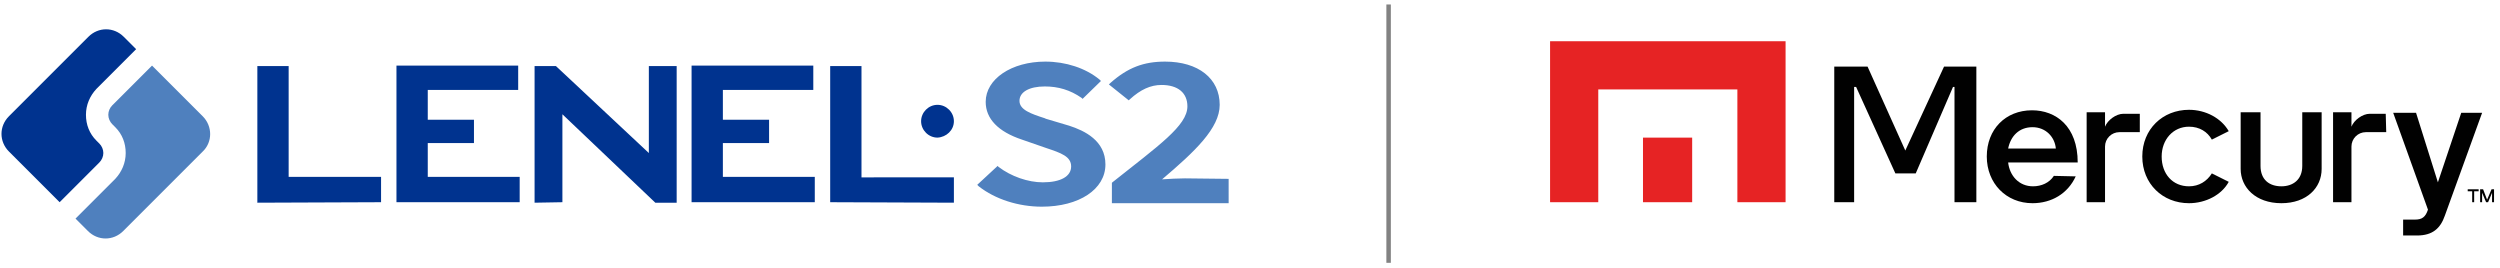
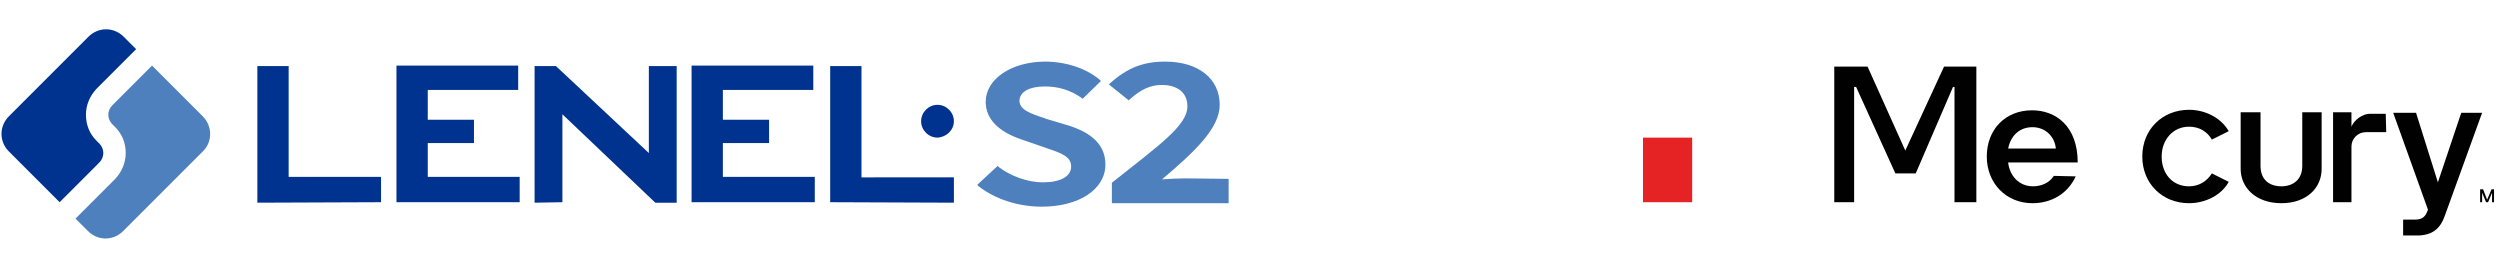
<svg xmlns="http://www.w3.org/2000/svg" version="1.1" id="Layer_1" x="0px" y="0px" viewBox="0 0 503.2 53.9" style="enable-background:new 0 0 503.2 53.9;" xml:space="preserve">
  <style type="text/css">
	.st0{fill:#010101;}
	.st1{fill:#E62324;}
	.st2{fill:#4F80BE;}
	.st3{fill:#00338F;}
	.st4{fill:none;stroke:#828282;stroke-width:0.902;stroke-miterlimit:10;}
</style>
  <g>
    <g>
      <g>
        <g>
          <polygon class="st0" points="373.6,17.5 373.2,17.5 373.2,40.7 369.2,40.7 369.2,13.4 375.9,13.4 383.5,30.3 391.3,13.4       397.8,13.4 397.8,40.7 393.4,40.7 393.4,17.5 393.1,17.5 385.6,34.9 381.5,34.9     " />
          <path class="st0" d="M418.2,32.7h-14c0.3,2.7,2.2,4.8,5,4.8c1.7,0,3.3-0.7,4.2-2.1l4.4,0.1c-1.6,3.5-4.9,5.4-8.7,5.4      c-5.3,0-9.2-4-9.2-9.4c0-5.5,3.8-9.3,9.1-9.3C413.8,22.2,418.2,25.4,418.2,32.7 M404.2,29.9h9.6c-0.2-2.3-2-4.3-4.7-4.3      S404.7,27.4,404.2,29.9" />
          <path class="st0" d="M440.6,37.5c2,0,3.6-1,4.6-2.6l3.4,1.7c-1.4,2.6-4.6,4.3-8,4.3c-5.3,0-9.4-3.9-9.4-9.4s4.1-9.4,9.4-9.4      c3.4,0,6.5,1.7,8,4.3l-3.4,1.7c-0.9-1.6-2.5-2.6-4.6-2.6c-3.2,0-5.5,2.6-5.5,6C435.1,35,437.3,37.5,440.6,37.5" />
          <path class="st0" d="M451,34V22.6h4v10.8c0,2.8,1.8,4.1,4.2,4.1c2.3,0,4.2-1.3,4.2-4.1V22.6h3.9V34c0,3.8-3,6.9-8.1,6.9      C454,40.9,451,37.7,451,34" />
          <path class="st0" d="M481.7,22.7h4.6l4.4,14l4.7-14h4.2l-7.5,20.7c-0.9,2.6-2.5,4-5.6,4h-2.8v-3.2h2.4c1.4,0,2.1-0.5,2.6-2      L481.7,22.7z" />
-           <path class="st0" d="M430.7,22.9h-3.3c-1.5,0-3.2,1.3-3.7,2.6v-2.9H420v18.1h3.7V29.5c0-1.6,1.3-2.9,2.9-2.9h4.1V22.9z" />
          <path class="st0" d="M480.2,22.9H477c-1.5,0-3.2,1.3-3.7,2.6v-2.9h-3.7v18.1h3.7V29.5c0-1.6,1.3-2.9,2.9-2.9h4.1L480.2,22.9      L480.2,22.9z" />
-           <polygon class="st0" points="498.9,38.1 498.9,38.5 498,38.5 498,40.7 497.6,40.7 497.6,38.5 496.7,38.5 496.7,38.1     " />
          <polygon class="st0" points="499.8,38.1 500.6,40.2 501.5,38.1 502,38.1 502,40.7 501.6,40.7 501.6,38.8 500.8,40.7 500.4,40.7       499.6,38.8 499.6,40.7 499.2,40.7 499.2,38.1     " />
-           <polygon class="st1" points="312,8.3 312,40.7 321.7,40.7 321.7,18 349.7,18 349.7,40.7 359.4,40.7 359.4,8.3     " />
          <rect x="330.7" y="27.7" class="st1" width="9.9" height="13" />
        </g>
      </g>
    </g>
    <g>
      <g>
        <g>
          <path class="st2" d="M215.2,25.3c3.1,1,7.3,3,7.3,7.8c0,5-5.3,8.5-12.8,8.5c-4.7,0-9.4-1.5-12.7-4.1l-0.3-0.3l4.1-3.8l0.2,0.2      c2.5,1.9,5.9,3.1,8.9,3.1c3.6,0,5.7-1.2,5.7-3.2s-2-2.7-5-3.7l-4.9-1.7c-4.8-1.6-7.3-4.2-7.3-7.6c0-4.6,5.2-8.1,12-8.1      c4.1,0,8.1,1.3,10.9,3.6l0.3,0.3l-3.7,3.6l-0.2-0.2c-2.3-1.6-4.7-2.3-7.4-2.3c-3.1,0-5.1,1.1-5.1,2.9s2.3,2.6,5.1,3.5l0.2,0.1      L215.2,25.3 M238.5,35.9c-1.4,0-3.1,0.1-4.6,0.2c6.6-5.6,11.6-10.3,11.6-15c0-5.3-4.3-8.7-11-8.7c-4.3,0-7.5,1.2-11,4.3      l-0.3,0.3l4,3.2l0.2-0.2c2.2-2,4.2-2.9,6.4-2.9c3.3,0,5.2,1.6,5.2,4.3c0,3.9-5.8,7.9-15.1,15.3l-0.1,0.1v4.1h23.5V36L238.5,35.9      L238.5,35.9z" />
          <path class="st3" d="M167.1,40.7V13.3h6.3v22.4H192v5.1L167.1,40.7L167.1,40.7z M76.7,40.7v-5.1H58.1V13.3h-6.3v27.5L76.7,40.7      L76.7,40.7z M104.6,40.7v-5.1H86.1v-6.8h9.3v-4.7h-9.3v-6h18.2v-4.9H79.8v27.5C79.8,40.7,104.6,40.7,104.6,40.7z M113.2,40.7V23      l18.7,17.8h4.3V13.3h-5.6v17.5l-18.7-17.5h-4.3v27.5L113.2,40.7L113.2,40.7z M164,40.7v-5.1h-18.5v-6.8h9.3v-4.7h-9.3v-6h18.2      v-4.9h-24.5v27.5C139.2,40.7,164,40.7,164,40.7z M192,24.4c0-1.8-1.5-3.3-3.3-3.3s-3.3,1.5-3.3,3.3s1.5,3.3,3.3,3.3      C190.5,27.6,192,26.2,192,24.4" />
          <path class="st3" d="M20.8,30.8c0-0.7-0.3-1.4-0.8-1.9l-0.6-0.6c-1.4-1.4-2.1-3.2-2.1-5.2s0.8-3.8,2.1-5.2l8-8l-2.5-2.5      c-2-2-5.1-2-7.1,0l-16,16c-2,2-2,5.1,0,7.1L12,40.7l8-8C20.5,32.2,20.8,31.5,20.8,30.8" />
          <path class="st2" d="M40.8,23.4L30.6,13.2l-8,8c-0.5,0.5-0.8,1.2-0.8,1.9c0,0.7,0.3,1.4,0.8,1.9l0.6,0.6      c1.4,1.4,2.1,3.2,2.1,5.2s-0.8,3.8-2.1,5.2l-8,8l2.5,2.5c2,2,5.1,2,7.1,0l16-16C42.8,28.6,42.8,25.4,40.8,23.4" />
        </g>
      </g>
    </g>
-     <line class="st4" x1="279.5" y1="0.9" x2="279.5" y2="52.9" />
  </g>
</svg>